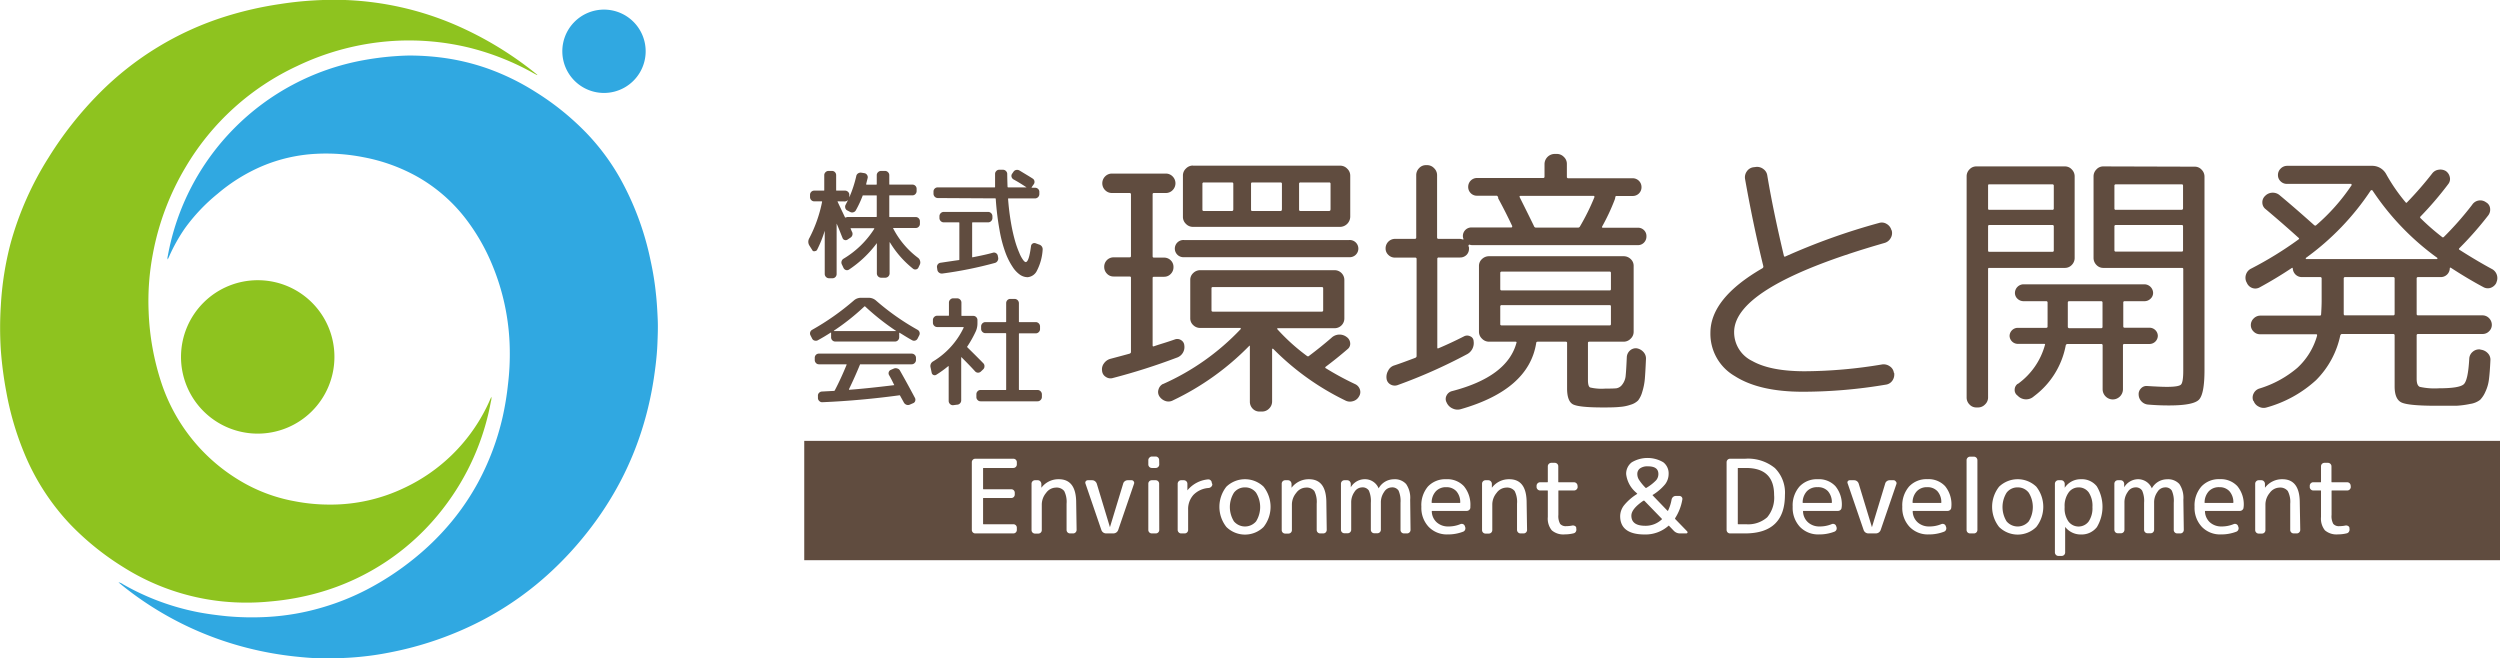
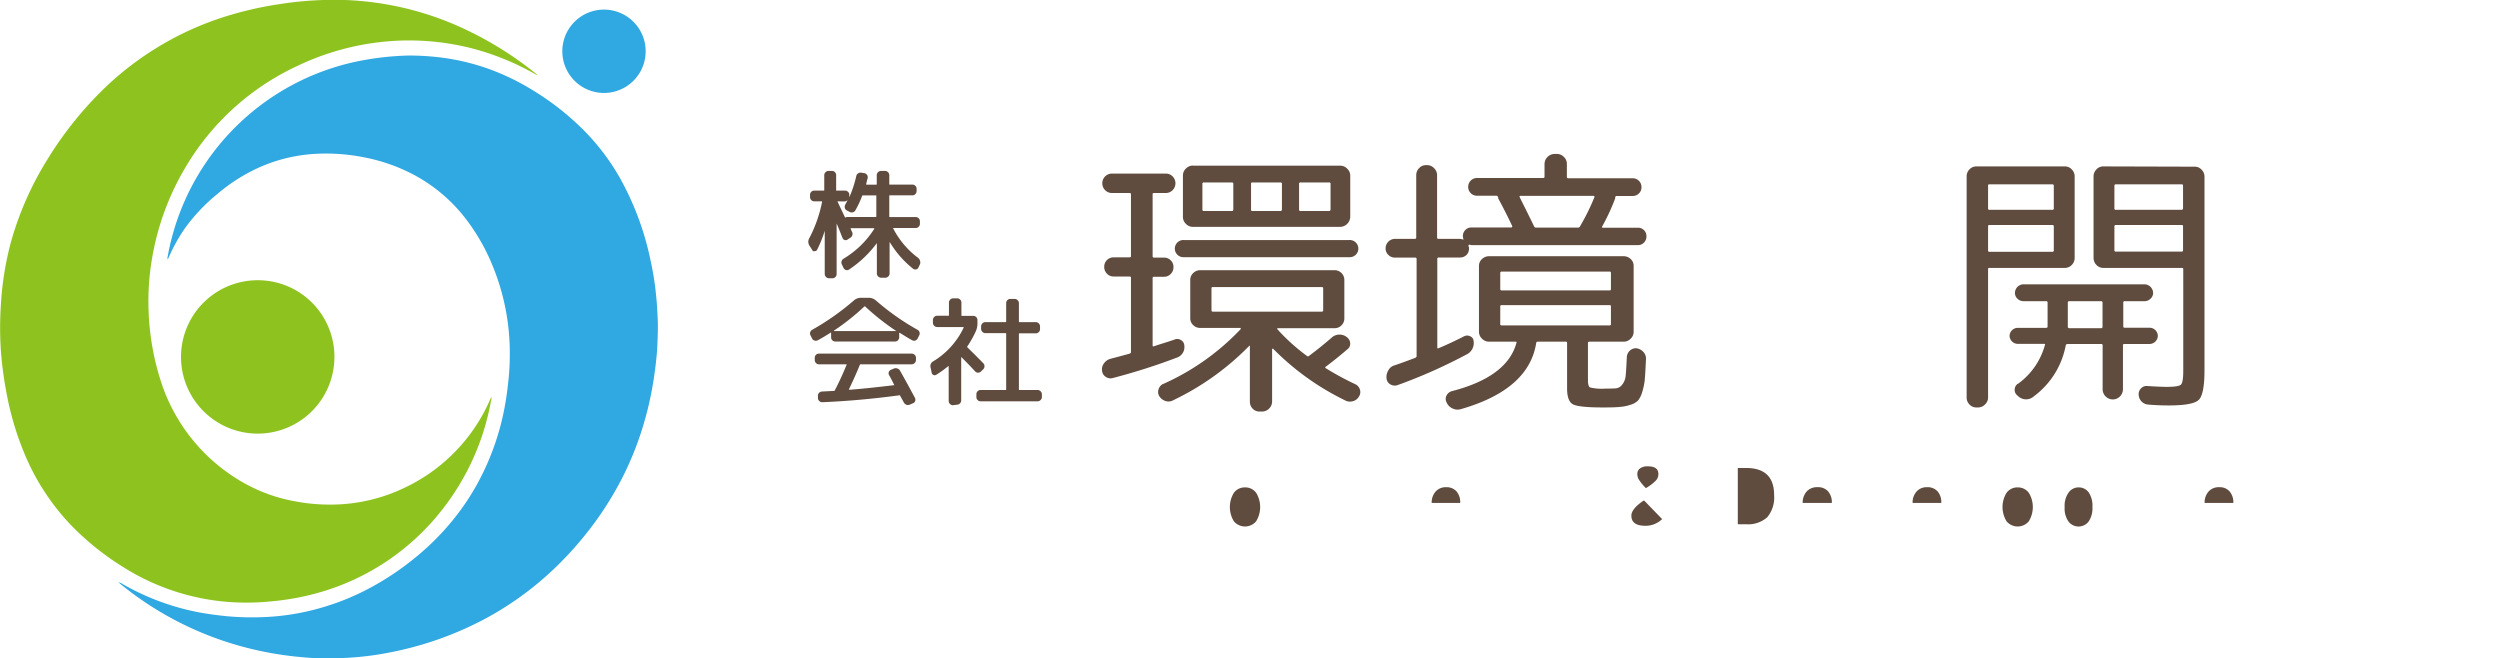
<svg xmlns="http://www.w3.org/2000/svg" viewBox="0 0 470.97 124.04">
  <defs>
    <style>.cls-1{fill:#604c3f;}.cls-2{fill:#8ec31f;}.cls-3{fill:#30a8e1;}</style>
  </defs>
  <g id="レイヤー_2" data-name="レイヤー 2">
    <g id="レイヤー_1-2" data-name="レイヤー 1">
      <path class="cls-1" d="M209.49,36.36a1.77,1.77,0,0,1-1.3-.54,1.83,1.83,0,0,1,0-2.58,1.77,1.77,0,0,1,1.3-.54h10.12a1.77,1.77,0,0,1,1.3.54,1.83,1.83,0,0,1,0,2.58,1.77,1.77,0,0,1-1.3.54h-2.2a.23.23,0,0,0-.27.27V48.27c0,.18.08.26.27.26h1.88a1.76,1.76,0,0,1,1.27.52,1.71,1.71,0,0,1,.51,1.26,1.78,1.78,0,0,1-.51,1.29,1.7,1.7,0,0,1-1.27.54h-1.88c-.19,0-.27.08-.27.22V65.07c0,.18.08.23.27.16s.75-.26,1.72-.56,1.7-.55,2.21-.73a1.28,1.28,0,0,1,1.15.13,1.24,1.24,0,0,1,.62,1,2.1,2.1,0,0,1-1.45,2.32,116.64,116.64,0,0,1-12,3.82,1.54,1.54,0,0,1-1.34-.21,1.45,1.45,0,0,1-.7-1.14,1.83,1.83,0,0,1,.35-1.4,2.17,2.17,0,0,1,1.21-.86l1.8-.48,1.81-.49c.18-.07.27-.18.27-.32v-14c0-.14-.09-.22-.27-.22h-3a1.66,1.66,0,0,1-1.26-.54,1.78,1.78,0,0,1-.51-1.29,1.76,1.76,0,0,1,1.77-1.78h3c.18,0,.27-.08.27-.26V36.63a.24.24,0,0,0-.27-.27Zm9.58,36A45.55,45.55,0,0,0,233.73,62a.12.12,0,0,0,0-.13c0-.06,0-.09-.08-.09h-7.54a1.85,1.85,0,0,1-1.32-.53,1.71,1.71,0,0,1-.56-1.3V52.74a1.71,1.71,0,0,1,.56-1.3,1.86,1.86,0,0,1,1.32-.54h25.32a1.84,1.84,0,0,1,1.83,1.84V60a1.83,1.83,0,0,1-1.83,1.83H240.73a.15.15,0,0,0-.11.06.07.07,0,0,0,0,.11,37.07,37.07,0,0,0,5.6,5.06.3.3,0,0,0,.43-.05q2.16-1.62,4.15-3.34a2.2,2.2,0,0,1,2.91-.17,1.53,1.53,0,0,1,.65,1.14,1.27,1.27,0,0,1-.49,1.13q-2,1.73-4.15,3.34a.19.19,0,0,0-.05.13c0,.06,0,.1.11.14a54.7,54.7,0,0,0,5.54,3,1.65,1.65,0,0,1,.87,1,1.5,1.5,0,0,1-.16,1.29,1.83,1.83,0,0,1-1.16.91,1.9,1.9,0,0,1-1.48-.16,49.26,49.26,0,0,1-13.52-9.69.18.18,0,0,0-.22,0v9.91a1.84,1.84,0,0,1-.56,1.32,1.81,1.81,0,0,1-1.32.57h-.49A1.72,1.72,0,0,1,236,77a1.86,1.86,0,0,1-.54-1.32V65.23a.1.1,0,0,0,0-.08.08.08,0,0,0-.11,0A50.35,50.35,0,0,1,221,75.41a1.76,1.76,0,0,1-1.43.14,2.22,2.22,0,0,1-1.16-.89,1.5,1.5,0,0,1-.16-1.29A1.67,1.67,0,0,1,219.07,72.34Zm4-23.91a1.62,1.62,0,1,1,0-3.23h31.08a1.62,1.62,0,1,1,0,3.23Zm1.67-17.24h27.74a1.81,1.81,0,0,1,1.32.57,1.78,1.78,0,0,1,.57,1.32v7.75a1.95,1.95,0,0,1-1.89,1.89H224.73a1.81,1.81,0,0,1-1.32-.57,1.79,1.79,0,0,1-.56-1.32V33.08a1.77,1.77,0,0,1,.56-1.32A1.81,1.81,0,0,1,224.73,31.19Zm7.6,8.3V34.64a.24.24,0,0,0-.27-.27h-5.28a.24.24,0,0,0-.27.27v4.85c0,.18.09.26.27.26h5.28A.24.24,0,0,0,232.33,39.49ZM228.5,58.71H249c.18,0,.27-.08.27-.26V54.3c0-.15-.09-.22-.27-.22H228.5c-.18,0-.27.07-.27.22v4.15C228.23,58.63,228.32,58.71,228.5,58.71Zm13-19.22V34.64a.24.24,0,0,0-.27-.27h-5.33c-.14,0-.22.09-.22.27v4.85c0,.18.08.26.22.26h5.33C241.39,39.75,241.48,39.67,241.48,39.49Zm9.16,0V34.64a.24.24,0,0,0-.27-.27H245a.24.24,0,0,0-.27.27v4.85c0,.18.09.26.27.26h5.33C250.55,39.75,250.64,39.67,250.64,39.49Z" />
      <path class="cls-1" d="M262.81,48.53a1.71,1.71,0,0,1-1.26-.51,1.62,1.62,0,0,1-.52-1.21A1.78,1.78,0,0,1,262.81,45h3.72a.24.24,0,0,0,.27-.27V33a1.86,1.86,0,0,1,.54-1.32,1.72,1.72,0,0,1,1.29-.57h.21a1.78,1.78,0,0,1,1.32.57,1.81,1.81,0,0,1,.57,1.32V44.76A.24.24,0,0,0,271,45h4a1.9,1.9,0,0,1,.54.11s.08,0,.13,0,.06-.09,0-.16a1.6,1.6,0,0,1,1.56-2.1h7.49a.18.18,0,0,0,.16-.11c0-.07,0-.12,0-.16q-1.29-2.74-2.59-5.12a.29.29,0,0,1-.05-.19.26.26,0,0,0-.05-.18.3.3,0,0,0-.33-.22h-3.61a1.61,1.61,0,0,1-1.18-.48,1.64,1.64,0,0,1-.48-1.19,1.66,1.66,0,0,1,1.66-1.67h12.5c.14,0,.22-.09.22-.27V30.87A1.93,1.93,0,0,1,292.92,29h.38a1.81,1.81,0,0,1,1.32.57,1.77,1.77,0,0,1,.56,1.32v2.42a.24.24,0,0,0,.27.27h12.12a1.66,1.66,0,0,1,1.67,1.67,1.64,1.64,0,0,1-1.67,1.67h-3a.24.24,0,0,0-.27.27,2,2,0,0,1-.11.43,39.27,39.27,0,0,1-2.37,5.06c-.07.15,0,.22.16.22h6.57a1.56,1.56,0,0,1,1.16.46,1.54,1.54,0,0,1,.46,1.15,1.64,1.64,0,0,1-.46,1.19,1.54,1.54,0,0,1-1.16.48H277.3a1.63,1.63,0,0,1-.48-.1.44.44,0,0,0-.16.1.48.48,0,0,0,0,.19c0,.09.06.17.08.25a.76.76,0,0,1,0,.21A1.62,1.62,0,0,1,276.3,48a1.71,1.71,0,0,1-1.26.51h-4a.24.24,0,0,0-.27.27V65.45c0,.18.07.23.22.16,1.61-.68,3.23-1.44,4.84-2.26a1.25,1.25,0,0,1,1.13,0,1,1,0,0,1,.65.91,2.38,2.38,0,0,1-1.35,2.53,98.83,98.83,0,0,1-13,5.77,1.6,1.6,0,0,1-1.32-.14,1.42,1.42,0,0,1-.73-1.1,2.32,2.32,0,0,1,.3-1.48,1.88,1.88,0,0,1,1.16-1c.86-.28,2.15-.75,3.87-1.4.22-.07.33-.19.33-.37V48.8a.24.24,0,0,0-.27-.27ZM302,76.76q-4.57,0-5.68-.59c-.73-.4-1.1-1.4-1.1-3V64.59c0-.15-.09-.22-.27-.22h-5.23c-.21,0-.32.09-.32.27Q288,73.41,275.2,77.08a2.14,2.14,0,0,1-1.51-.11,2.18,2.18,0,0,1-1.13-1.07l-.05-.11a1.36,1.36,0,0,1,0-1.27,1.55,1.55,0,0,1,1-.83q10.44-2.7,12.17-9.1c.07-.15,0-.22-.22-.22h-4.95a1.81,1.81,0,0,1-1.32-.57,1.77,1.77,0,0,1-.57-1.31V50.1a1.72,1.72,0,0,1,.57-1.3,1.89,1.89,0,0,1,1.32-.53h25.37a1.89,1.89,0,0,1,1.32.53,1.71,1.71,0,0,1,.56,1.3V62.49a1.76,1.76,0,0,1-.56,1.31,1.81,1.81,0,0,1-1.32.57h-6.46c-.18,0-.27.07-.27.22v7c0,.79.13,1.26.4,1.4a9.31,9.31,0,0,0,2.83.22q1.56,0,2.13-.06a1.7,1.7,0,0,0,1.1-.7,3.15,3.15,0,0,0,.65-1.72q.11-1.08.21-3.45a1.8,1.8,0,0,1,.59-1.24,1.65,1.65,0,0,1,1.24-.43,2.18,2.18,0,0,1,1.3.7,1.78,1.78,0,0,1,.48,1.35q-.1,2.37-.21,3.69a11.47,11.47,0,0,1-.49,2.48,4.69,4.69,0,0,1-.78,1.61,3.3,3.3,0,0,1-1.43.81,7.84,7.84,0,0,1-2.07.41C304.37,76.74,303.35,76.76,302,76.76ZM282.63,51.44v3a.24.24,0,0,0,.27.27h20.36c.15,0,.22-.09.22-.27v-3c0-.18-.07-.27-.22-.27H282.9A.24.24,0,0,0,282.63,51.44Zm.27,9.86h20.36c.15,0,.22-.09.22-.27V57.75c0-.18-.07-.27-.22-.27H282.9a.24.24,0,0,0-.27.27V61A.24.24,0,0,0,282.9,61.3Zm17.35-24.4H286.46c-.18,0-.24.09-.16.27q2,4,2.69,5.44a.38.38,0,0,0,.38.27h7.86a.42.42,0,0,0,.38-.16,42.09,42.09,0,0,0,2.75-5.55.17.17,0,0,0,0-.16A.13.13,0,0,0,300.25,36.9Z" />
-       <path class="cls-1" d="M339.62,73.8q-8.19,0-12.79-2.94a9.2,9.2,0,0,1-4.61-8.16q0-6.51,9.81-12.17a.37.37,0,0,0,.16-.38q-1.94-7.92-3.45-16.48a1.92,1.92,0,0,1,.35-1.4,1.79,1.79,0,0,1,1.21-.76l.43-.05a1.91,1.91,0,0,1,1.46.38,1.8,1.8,0,0,1,.75,1.24q1.08,6.51,3.13,15.13c.07.15.16.18.27.11A121,121,0,0,1,354,42a1.72,1.72,0,0,1,1.43.19,1.91,1.91,0,0,1,.89,1.15l.05.06a1.81,1.81,0,0,1-.19,1.45,1.9,1.9,0,0,1-1.16.92q-28.34,8.13-28.33,16.8A6,6,0,0,0,330.09,68c2.3,1.3,5.6,1.94,9.91,1.94a90,90,0,0,0,14.6-1.29A2,2,0,0,1,356,69a1.71,1.71,0,0,1,.78,1.21l.06.06a2,2,0,0,1-.35,1.45,1.78,1.78,0,0,1-1.27.75A94,94,0,0,1,339.62,73.8Z" />
      <path class="cls-1" d="M372.32,76.76a1.72,1.72,0,0,1-1.3-.57,1.82,1.82,0,0,1-.53-1.32V33.24a1.82,1.82,0,0,1,.53-1.32,1.72,1.72,0,0,1,1.3-.57H389a1.72,1.72,0,0,1,1.3.57,1.83,1.83,0,0,1,.54,1.32V48.59a1.86,1.86,0,0,1-.54,1.32,1.75,1.75,0,0,1-1.3.56H374.74a.19.19,0,0,0-.21.22V74.87a1.78,1.78,0,0,1-.57,1.32,1.81,1.81,0,0,1-1.32.57ZM374.53,35v4.26q0,.27.21.27h11.9a.24.24,0,0,0,.27-.27V35a.24.24,0,0,0-.27-.27h-11.9Q374.53,34.69,374.53,35Zm0,7.7v4.47q0,.27.21.27h11.9a.24.24,0,0,0,.27-.27V42.66a.24.24,0,0,0-.27-.27h-11.9Q374.53,42.39,374.53,42.66Zm5.6,29.63A13.36,13.36,0,0,0,385.24,65c.08-.15,0-.22-.16-.22h-5a1.56,1.56,0,0,1-1.5-1.51,1.56,1.56,0,0,1,1.5-1.51h5.39c.18,0,.27-.08.27-.26a4.21,4.21,0,0,1,0-.44c0-.17,0-.32,0-.43V57a.24.24,0,0,0-.27-.26H381.2a1.63,1.63,0,0,1-1.13-.46,1.49,1.49,0,0,1-.48-1.11,1.64,1.64,0,0,1,1.61-1.61H404a1.66,1.66,0,0,1,1.62,1.61,1.47,1.47,0,0,1-.49,1.11,1.61,1.61,0,0,1-1.13.46h-3.82A.24.24,0,0,0,400,57v4.48c0,.18.09.26.27.26H405a1.57,1.57,0,0,1,1.51,1.51A1.57,1.57,0,0,1,405,64.8h-4.79a.24.24,0,0,0-.27.27v8.3a1.93,1.93,0,0,1-1.89,1.88H398a1.93,1.93,0,0,1-1.89-1.88v-8.3a.24.24,0,0,0-.27-.27h-6.35a.35.35,0,0,0-.33.27,15.5,15.5,0,0,1-6,9.59,2.17,2.17,0,0,1-3-.06l-.11-.1a1.28,1.28,0,0,1-.51-1.11A1.37,1.37,0,0,1,380.13,72.29Zm9.42-12c0,.14,0,.36,0,.64s0,.49,0,.6.09.26.27.26h6c.18,0,.27-.08.27-.26V57a.24.24,0,0,0-.27-.26h-6a.24.24,0,0,0-.27.26Zm23.92-28.93a1.72,1.72,0,0,1,1.29.57,1.83,1.83,0,0,1,.54,1.32V69.7q0,4.53-1.05,5.6t-5.52,1.08c-.76,0-2.1,0-4-.16a1.92,1.92,0,0,1-1.27-.57,1.88,1.88,0,0,1-.56-1.26,1.51,1.51,0,0,1,.43-1.21,1.4,1.4,0,0,1,1.18-.46c1.73.11,2.95.16,3.67.16,1.5,0,2.4-.14,2.69-.43s.43-1.17.43-2.64V50.69a.2.2,0,0,0-.22-.22H396.23a1.74,1.74,0,0,1-1.29-.56,1.86,1.86,0,0,1-.54-1.32V33.24a1.83,1.83,0,0,1,.54-1.32,1.72,1.72,0,0,1,1.29-.57Zm-2.21,7.87V35c0-.18-.07-.27-.22-.27H398.6a.24.24,0,0,0-.27.27v4.26a.24.24,0,0,0,.27.27H411C411.19,39.49,411.26,39.4,411.26,39.22Zm0,7.91V42.66c0-.18-.07-.27-.22-.27H398.6a.24.24,0,0,0-.27.27v4.47a.24.24,0,0,0,.27.27H411C411.19,47.4,411.26,47.31,411.26,47.13Z" />
-       <path class="cls-1" d="M470.29,53.27a1.91,1.91,0,0,1-1.07.95,1.69,1.69,0,0,1-1.4-.14c-2-1.07-4.06-2.3-6.14-3.66-.11,0-.17,0-.17.16a1.69,1.69,0,0,1-1.72,1.62h-4.25a.24.24,0,0,0-.27.27v6.68c0,.18.09.26.27.26h12.12a1.7,1.7,0,0,1,1.26.54,1.77,1.77,0,0,1,.51,1.24,1.65,1.65,0,0,1-.51,1.21,1.68,1.68,0,0,1-1.26.52H455.54a.24.24,0,0,0-.27.27v8.18c0,.83.19,1.33.59,1.51a13,13,0,0,0,3.61.27c2.55,0,4.1-.25,4.66-.75s.9-2.12,1.05-4.85a1.79,1.79,0,0,1,.64-1.27,1.84,1.84,0,0,1,1.35-.46l.22.06a2.14,2.14,0,0,1,1.29.67,1.73,1.73,0,0,1,.48,1.38c-.07,1.5-.16,2.68-.27,3.52a7.52,7.52,0,0,1-.67,2.35,5.09,5.09,0,0,1-1,1.53,4,4,0,0,1-1.85.76,17,17,0,0,1-2.62.35c-.82,0-2.1,0-3.82,0-3.48,0-5.66-.21-6.52-.62s-1.29-1.43-1.29-3V63.19a.24.24,0,0,0-.27-.27h-9.64c-.15,0-.25.09-.33.27a16.78,16.78,0,0,1-4.57,8.43A22.81,22.81,0,0,1,427,76.76a1.92,1.92,0,0,1-1.45-.14,1.88,1.88,0,0,1-1-1.1l-.06,0a1.66,1.66,0,0,1,.06-1.38,1.78,1.78,0,0,1,1.08-.94,20,20,0,0,0,7.16-3.9,13,13,0,0,0,3.72-6.06s0-.09,0-.17a.18.18,0,0,0-.17-.1H425.8a1.68,1.68,0,0,1-1.26-.52,1.65,1.65,0,0,1-.51-1.21,1.71,1.71,0,0,1,.53-1.24,1.76,1.76,0,0,1,1.24-.54H437c.18,0,.27-.08.27-.26.07-1.08.1-1.92.1-2.54V52.47a.24.24,0,0,0-.27-.27h-3.44a1.7,1.7,0,0,1-1.19-.46,1.76,1.76,0,0,1-.54-1.16.15.15,0,0,0-.05-.11.08.08,0,0,0-.11,0q-3,2-6.08,3.67a1.67,1.67,0,0,1-1.43.1,1.77,1.77,0,0,1-1-1l-.06-.1a1.92,1.92,0,0,1-.08-1.43,1.87,1.87,0,0,1,.95-1.1,68,68,0,0,0,8.94-5.5c.14-.11.16-.21,0-.32-2.15-1.94-4.22-3.74-6.19-5.39a1.55,1.55,0,0,1-.62-1.21,1.63,1.63,0,0,1,.51-1.27,2,2,0,0,1,1.4-.62,2,2,0,0,1,1.4.52q2.85,2.37,6.46,5.6c.15.11.27.11.38,0A37.35,37.35,0,0,0,443,34.91a.15.15,0,0,0,0-.16c0-.08-.07-.11-.11-.11H430.87a1.64,1.64,0,0,1-1.24-.49,1.59,1.59,0,0,1-.49-1.18,1.65,1.65,0,0,1,.51-1.21,1.7,1.7,0,0,1,1.22-.52h15.94a3,3,0,0,1,2.75,1.62,33.38,33.38,0,0,0,3.61,5.23c.1.14.21.16.32,0a66.62,66.62,0,0,0,4.69-5.39,1.79,1.79,0,0,1,1.18-.72,2,2,0,0,1,1.4.24,1.82,1.82,0,0,1,.75,1.13,1.52,1.52,0,0,1-.26,1.29A63.77,63.77,0,0,1,456,40.78a.2.2,0,0,0,0,.32,43,43,0,0,0,4,3.5.26.26,0,0,0,.43,0,60.29,60.29,0,0,0,5.28-6,1.82,1.82,0,0,1,2.64-.48,1.45,1.45,0,0,1,.75,1.1,1.78,1.78,0,0,1-.32,1.32,64.22,64.22,0,0,1-5.44,6.19c-.15.15-.13.25,0,.33q3.12,2,6.09,3.61a1.89,1.89,0,0,1,.94,1.1,1.92,1.92,0,0,1-.08,1.43ZM434.42,48.8h24.67s.06,0,.08-.08a.11.11,0,0,0,0-.13,49.15,49.15,0,0,1-12.22-12.71.21.21,0,0,0-.16-.06.22.22,0,0,0-.17.06,49.15,49.15,0,0,1-12.22,12.71.11.11,0,0,0,0,.13C434.36,48.78,434.39,48.8,434.42,48.8Zm16.7,10.35V52.47a.24.24,0,0,0-.27-.27H441.8a.24.24,0,0,0-.27.27v4.41c0,1,0,1.75,0,2.21,0,.22.07.32.21.32h9.16C451,59.41,451.12,59.33,451.12,59.15Z" />
-       <path class="cls-1" d="M153,47.08l-.53-.84a1.32,1.32,0,0,1,0-1.38,25.52,25.52,0,0,0,2.4-6.82c0-.07,0-.11-.09-.11h-1.4a.74.74,0,0,1-.55-.24.8.8,0,0,1-.23-.56v-.44a.79.79,0,0,1,.78-.78h1.81c.06,0,.09,0,.09-.11V33a.76.76,0,0,1,.24-.56.77.77,0,0,1,.56-.24h.67a.75.75,0,0,1,.55.24.78.78,0,0,1,.22.56V35.8c0,.08,0,.11.12.11h1.55a.81.81,0,0,1,.57.23.74.74,0,0,1,.24.55v.48l0,0a22.11,22.11,0,0,0,1.31-4,.76.76,0,0,1,.35-.51.88.88,0,0,1,.61-.13l.55.09a.71.71,0,0,1,.51.32.74.74,0,0,1,.13.59s-.11.42-.28,1.12c0,.1,0,.14.09.14h1.79a.1.1,0,0,0,.11-.11V33a.76.76,0,0,1,.24-.56.78.78,0,0,1,.57-.24h.75a.77.77,0,0,1,.56.24.76.76,0,0,1,.24.56v1.67c0,.07,0,.11.12.11h4.25a.75.75,0,0,1,.55.23.76.76,0,0,1,.23.55V36a.8.8,0,0,1-.23.56.72.72,0,0,1-.55.24h-4.25c-.08,0-.12,0-.12.11v3.87c0,.07,0,.11.12.11h4.87a.79.79,0,0,1,.78.78v.5a.75.75,0,0,1-.23.55.73.73,0,0,1-.55.23h-4.19s0,0-.07,0a.08.08,0,0,0,0,.07,16.12,16.12,0,0,0,4.7,5.56,1,1,0,0,1,.36.54,1,1,0,0,1,0,.65l-.3.64a.61.61,0,0,1-.44.34.65.65,0,0,1-.55-.11,18.48,18.48,0,0,1-4.39-5,.06.06,0,0,0-.05,0s0,0,0,0v5.88a.82.82,0,0,1-.8.8H166a.82.82,0,0,1-.81-.8V45.8s0,0,0,0a0,0,0,0,0,0,0,20.93,20.93,0,0,1-5.27,5,.68.68,0,0,1-.56.07.76.76,0,0,1-.45-.39l-.29-.62a.83.83,0,0,1,.34-1.15,17.41,17.41,0,0,0,5.74-5.6c0-.08,0-.12-.06-.12h-4.31c-.07,0-.1,0-.07.12a1.87,1.87,0,0,1,.12.27,1,1,0,0,0,.11.25.84.84,0,0,1-.32,1.17l-.48.32a.61.61,0,0,1-.55.1.59.59,0,0,1-.41-.37c-.41-1-.78-2-1.12-2.73a0,0,0,0,0,0,0s0,0,0,0v9.5a.79.79,0,0,1-.22.56.75.75,0,0,1-.55.24h-.67a.82.82,0,0,1-.8-.8V43.47h0a21.7,21.7,0,0,1-1.44,3.59.44.44,0,0,1-.38.24A.4.4,0,0,1,153,47.08Zm4.87-9.15c-.07,0-.1,0-.07.09l.68,1.44.72,1.51a.15.15,0,0,0,.08,0s.07,0,.08,0a.8.8,0,0,1,.39-.09h5.31a.1.1,0,0,0,.11-.11V36.92c0-.08,0-.11-.11-.11h-2.43c-.07,0-.12,0-.13.09a19.77,19.77,0,0,1-1.26,2.7.77.77,0,0,1-.48.39.79.79,0,0,1-.62-.07l-.53-.28a.67.67,0,0,1-.37-.48.77.77,0,0,1,.08-.61l.41-.81s0-.05-.05,0a.81.81,0,0,1-.53.21Z" />
-       <path class="cls-1" d="M176.66,37.31a.82.82,0,0,1-.8-.8v-.44a.75.75,0,0,1,.24-.55.79.79,0,0,1,.56-.22h10.69c.08,0,.11,0,.11-.12,0-1,0-1.81,0-2.4a.75.75,0,0,1,.23-.56.72.72,0,0,1,.55-.24h.71a.77.77,0,0,1,.56.24.76.76,0,0,1,.24.56s0,.84.06,2.4a.11.11,0,0,0,.12.12h3.46a.05.05,0,0,0,0,0,0,0,0,0,0,0,0c-.82-.55-1.65-1.06-2.47-1.51a.8.8,0,0,1-.36-.48.69.69,0,0,1,.11-.58l.25-.36a.77.77,0,0,1,.51-.35.91.91,0,0,1,.63.1c1,.61,1.87,1.12,2.5,1.53a.7.7,0,0,1,.32.5.75.75,0,0,1-.14.57l-.39.55c0,.07,0,.1.05.1H195a.79.79,0,0,1,.56.22.75.75,0,0,1,.24.55v.44a.82.82,0,0,1-.8.8h-5a.08.08,0,0,0-.09.09c.12,1.62.31,3.12.55,4.51a33.08,33.08,0,0,0,.76,3.4,17.86,17.86,0,0,0,.8,2.25,6.14,6.14,0,0,0,.72,1.34c.2.27.37.4.49.4.41,0,.74-1,1-3a.64.64,0,0,1,.29-.48.63.63,0,0,1,.55-.07l.69.25a.92.92,0,0,1,.66,1,9.85,9.85,0,0,1-1.06,3.89,2.14,2.14,0,0,1-1.78,1.26,2.59,2.59,0,0,1-1.38-.43,5.18,5.18,0,0,1-1.44-1.52,12.75,12.75,0,0,1-1.36-2.72,24.1,24.1,0,0,1-1.1-4.22,52.09,52.09,0,0,1-.71-5.82c0-.09,0-.14-.12-.14ZM180.6,49c.09,0,.13,0,.13-.14V42a.1.1,0,0,0-.11-.11h-2.84a.82.82,0,0,1-.8-.8v-.37a.82.82,0,0,1,.8-.8h8.38a.82.82,0,0,1,.8.8v.37a.82.82,0,0,1-.8.8h-2.91a.1.1,0,0,0-.11.11v6.39c0,.08,0,.1.14.07,1.6-.31,2.86-.59,3.77-.85a.67.67,0,0,1,.57.07.72.72,0,0,1,.35.48l.07.37a.83.83,0,0,1-.11.61.79.79,0,0,1-.49.39,74.42,74.42,0,0,1-9.91,2,.81.81,0,0,1-.61-.16.76.76,0,0,1-.33-.52l-.07-.46a.78.78,0,0,1,.15-.59.75.75,0,0,1,.52-.3C178.53,49.3,179.67,49.13,180.6,49Z" />
+       <path class="cls-1" d="M153,47.08l-.53-.84a1.32,1.32,0,0,1,0-1.38,25.52,25.52,0,0,0,2.4-6.82c0-.07,0-.11-.09-.11h-1.4a.74.74,0,0,1-.55-.24.8.8,0,0,1-.23-.56v-.44a.79.79,0,0,1,.78-.78h1.81c.06,0,.09,0,.09-.11V33a.76.76,0,0,1,.24-.56.77.77,0,0,1,.56-.24h.67a.75.75,0,0,1,.55.24.78.78,0,0,1,.22.56V35.8c0,.08,0,.11.12.11h1.55a.81.81,0,0,1,.57.23.74.74,0,0,1,.24.55v.48l0,0a22.11,22.11,0,0,0,1.31-4,.76.76,0,0,1,.35-.51.88.88,0,0,1,.61-.13l.55.09a.71.71,0,0,1,.51.32.74.74,0,0,1,.13.59s-.11.42-.28,1.12c0,.1,0,.14.09.14h1.79a.1.1,0,0,0,.11-.11V33a.76.76,0,0,1,.24-.56.78.78,0,0,1,.57-.24h.75a.77.77,0,0,1,.56.24.76.76,0,0,1,.24.56v1.67c0,.07,0,.11.12.11h4.25a.75.75,0,0,1,.55.23.76.76,0,0,1,.23.55V36a.8.8,0,0,1-.23.56.72.72,0,0,1-.55.24h-4.25c-.08,0-.12,0-.12.11v3.87c0,.07,0,.11.12.11h4.87a.79.79,0,0,1,.78.78v.5a.75.75,0,0,1-.23.55.73.73,0,0,1-.55.23h-4.19s0,0-.07,0a.08.08,0,0,0,0,.07,16.12,16.12,0,0,0,4.7,5.56,1,1,0,0,1,.36.54,1,1,0,0,1,0,.65l-.3.64a.61.61,0,0,1-.44.34.65.65,0,0,1-.55-.11,18.48,18.48,0,0,1-4.39-5,.06.06,0,0,0-.05,0s0,0,0,0v5.88a.82.82,0,0,1-.8.8H166a.82.82,0,0,1-.81-.8V45.8s0,0,0,0a0,0,0,0,0,0,0,20.93,20.93,0,0,1-5.27,5,.68.68,0,0,1-.56.07.76.76,0,0,1-.45-.39l-.29-.62a.83.83,0,0,1,.34-1.15,17.41,17.41,0,0,0,5.74-5.6c0-.08,0-.12-.06-.12h-4.31c-.07,0-.1,0-.07.12a1.87,1.87,0,0,1,.12.27,1,1,0,0,0,.11.25.84.84,0,0,1-.32,1.17l-.48.32a.61.61,0,0,1-.55.1.59.59,0,0,1-.41-.37c-.41-1-.78-2-1.12-2.73a0,0,0,0,0,0,0s0,0,0,0v9.5a.79.79,0,0,1-.22.56.75.75,0,0,1-.55.24h-.67a.82.82,0,0,1-.8-.8V43.47h0a21.7,21.7,0,0,1-1.44,3.59.44.44,0,0,1-.38.24A.4.4,0,0,1,153,47.08Zm4.87-9.15c-.07,0-.1,0-.07.09l.68,1.44.72,1.51s.07,0,.08,0a.8.8,0,0,1,.39-.09h5.31a.1.1,0,0,0,.11-.11V36.92c0-.08,0-.11-.11-.11h-2.43c-.07,0-.12,0-.13.09a19.77,19.77,0,0,1-1.26,2.7.77.77,0,0,1-.48.39.79.79,0,0,1-.62-.07l-.53-.28a.67.67,0,0,1-.37-.48.77.77,0,0,1,.08-.61l.41-.81s0-.05-.05,0a.81.81,0,0,1-.53.21Z" />
      <path class="cls-1" d="M153,63.79l-.3-.59a.77.77,0,0,1-.07-.61.78.78,0,0,1,.39-.47,47.59,47.59,0,0,0,7.83-5.51,2,2,0,0,1,1.39-.51h1.38a2.08,2.08,0,0,1,1.42.53,45.79,45.79,0,0,0,7.8,5.49.78.78,0,0,1,.39.47.77.77,0,0,1-.07.61l-.3.59a.74.74,0,0,1-1,.32c-.88-.48-1.68-1-2.38-1.42h-.08a.09.09,0,0,0,0,.05v.8a.79.79,0,0,1-.23.56.74.74,0,0,1-.55.24H157.34a.75.75,0,0,1-.55-.24.78.78,0,0,1-.22-.56v-.8c0-.08,0-.1-.1-.07-.7.46-1.49.93-2.38,1.42a.79.79,0,0,1-.6.08A.69.69,0,0,1,153,63.79ZM162,68.71q-1,2.43-2.06,4.6s0,0,0,.07a.08.08,0,0,0,.07.05q3.32-.25,8.42-.87c.06,0,.07,0,0-.09L168,71.6c-.21-.4-.38-.7-.5-.92a.67.67,0,0,1-.07-.57.67.67,0,0,1,.39-.43l.6-.26a.88.88,0,0,1,.62,0,.76.76,0,0,1,.5.39q1.23,2.15,2.81,5.12a.73.73,0,0,1,.06.61.62.62,0,0,1-.4.42l-.64.28a.81.81,0,0,1-.63,0,.92.92,0,0,1-.47-.42c-.08-.16-.2-.37-.36-.66s-.27-.48-.33-.6-.07-.09-.16-.09q-7.37,1-14.48,1.3a.72.72,0,0,1-.58-.21.75.75,0,0,1-.27-.55l0-.43a.7.7,0,0,1,.2-.56.8.8,0,0,1,.55-.26l2.27-.12a.17.17,0,0,0,.16-.11c.81-1.54,1.54-3.15,2.22-4.81,0-.06,0-.09-.07-.09h-5.15a.72.72,0,0,1-.55-.24.8.8,0,0,1-.23-.56v-.44a.78.78,0,0,1,.23-.55.74.74,0,0,1,.55-.22h17.48a.78.78,0,0,1,.56.22.76.76,0,0,1,.25.55v.44a.78.78,0,0,1-.25.56.76.76,0,0,1-.56.24h-9.56A.16.16,0,0,0,162,68.71Zm-4.9-6.4s0,.06,0,.06h11.76s0,0,0,0,0,0,0,0A45.15,45.15,0,0,1,163,57.75a.11.11,0,0,0-.18,0A43.4,43.4,0,0,1,157.07,62.31Z" />
      <path class="cls-1" d="M179.52,76.34a.77.77,0,0,1-.56-.24.8.8,0,0,1-.24-.57V69s0-.05-.11,0a20.69,20.69,0,0,1-2.22,1.6.57.57,0,0,1-.87-.37l-.21-1a1,1,0,0,1,.5-1.16,14.84,14.84,0,0,0,5.73-6.34c0-.08,0-.12-.07-.12h-4.92a.76.76,0,0,1-.56-.24.77.77,0,0,1-.24-.56v-.53a.77.77,0,0,1,.24-.56.76.76,0,0,1,.56-.24h2.1c.08,0,.12,0,.12-.11V57a.77.77,0,0,1,.24-.56.76.76,0,0,1,.56-.24h.75a.76.76,0,0,1,.56.24.77.77,0,0,1,.24.56V59.4c0,.08,0,.11.12.11h2.13a.75.75,0,0,1,.55.24.79.79,0,0,1,.22.56v.53a3.73,3.73,0,0,1-.29,1.53,21.08,21.08,0,0,1-1.6,2.87.12.12,0,0,0,0,.2c1.41,1.39,2.42,2.4,3,3a.72.72,0,0,1,.21.57.75.75,0,0,1-.24.57l-.43.41a.78.78,0,0,1-.56.22.77.77,0,0,1-.54-.26c-.67-.74-1.53-1.62-2.56-2.66a0,0,0,0,0-.05,0s0,0,0,0v8.14a.8.8,0,0,1-.24.57.77.77,0,0,1-.56.24Zm15.95-2.87a.76.76,0,0,1,.56.24.81.81,0,0,1,.25.57v.52a.77.77,0,0,1-.25.56.76.76,0,0,1-.56.24H184.72a.72.72,0,0,1-.55-.24.75.75,0,0,1-.23-.56v-.52a.78.78,0,0,1,.23-.57.72.72,0,0,1,.55-.24h4.71c.08,0,.12,0,.12-.11V62.88a.11.11,0,0,0-.12-.12h-3.8a.77.77,0,0,1-.56-.24.76.76,0,0,1-.24-.56v-.48a.82.82,0,0,1,.8-.8h3.8q.12,0,.12-.09V57.11a.79.79,0,0,1,.22-.56.75.75,0,0,1,.55-.24h.83a.82.82,0,0,1,.8.8v3.48c0,.06,0,.09.11.09h3.07a.82.82,0,0,1,.8.8V62a.76.76,0,0,1-.24.56.77.77,0,0,1-.56.24h-3.07c-.07,0-.11,0-.11.12V73.36a.1.1,0,0,0,.11.11Z" />
      <path class="cls-1" d="M342.4,91.78a2.61,2.61,0,0,0-2,.76,3.13,3.13,0,0,0-.8,2.11c0,.07,0,.1.1.1H345c.07,0,.1,0,.1-.1a3.14,3.14,0,0,0-.74-2.12A2.51,2.51,0,0,0,342.4,91.78Z" />
      <path class="cls-1" d="M309.76,94.32c-.06,0-.11,0-.15,0q-2.28,1.55-2.28,2.82c0,1.27.87,1.91,2.61,1.91a4.42,4.42,0,0,0,3.12-1.2c.05,0,.06-.09,0-.13Z" />
      <path class="cls-1" d="M380.1,91.82a2.54,2.54,0,0,0-2.08,1,5.12,5.12,0,0,0,0,5.4,2.74,2.74,0,0,0,4.17,0,5.12,5.12,0,0,0,0-5.4A2.55,2.55,0,0,0,380.1,91.82Z" />
      <path class="cls-1" d="M363.06,91.78a2.58,2.58,0,0,0-1.95.76,3.08,3.08,0,0,0-.8,2.11c0,.07,0,.1.09.1h5.23c.06,0,.09,0,.09-.1a3.09,3.09,0,0,0-.74-2.12A2.51,2.51,0,0,0,363.06,91.78Z" />
      <path class="cls-1" d="M310,91.89c.06.06.11.06.18,0A8.53,8.53,0,0,0,312,90.47a1.8,1.8,0,0,0,.42-1.16c0-1-.66-1.46-2-1.46a2.37,2.37,0,0,0-1.46.39,1.29,1.29,0,0,0-.51,1.07,2.05,2.05,0,0,0,.27,1A9.24,9.24,0,0,0,310,91.89Z" />
      <path class="cls-1" d="M234.55,91.82a2.55,2.55,0,0,0-2.09,1,5.12,5.12,0,0,0,0,5.4,2.74,2.74,0,0,0,4.17,0,5.12,5.12,0,0,0,0-5.4A2.54,2.54,0,0,0,234.55,91.82Z" />
      <path class="cls-1" d="M272.46,91.78a2.58,2.58,0,0,0-1.95.76,3.08,3.08,0,0,0-.8,2.11c0,.07,0,.1.09.1H275c.06,0,.09,0,.09-.1a3.09,3.09,0,0,0-.74-2.12A2.51,2.51,0,0,0,272.46,91.78Z" />
      <path class="cls-1" d="M328.92,88.16h-1.44c-.07,0-.1,0-.1.09V98.66c0,.07,0,.1.1.1h1.44a5.42,5.42,0,0,0,4-1.31,5.76,5.76,0,0,0,1.3-4.19Q334.23,88.16,328.92,88.16Z" />
-       <path class="cls-1" d="M151.51,83.05v22.49H471V83.05Zm40.05,4.43a.65.65,0,0,1-.19.48.66.66,0,0,1-.49.2h-5.59a.08.08,0,0,0-.09.09v3.82c0,.06,0,.1.09.1h5.21a.65.65,0,0,1,.67.67v.31a.65.65,0,0,1-.67.67h-5.21c-.06,0-.09,0-.09.1v4.74c0,.07,0,.1.09.1h5.59a.66.66,0,0,1,.49.19.65.65,0,0,1,.19.48v.39a.65.65,0,0,1-.19.48.66.66,0,0,1-.49.19h-7.13a.65.65,0,0,1-.67-.67V87.1a.66.66,0,0,1,.19-.49.65.65,0,0,1,.48-.19h7.13a.65.65,0,0,1,.68.68Zm11.26,12.34a.66.66,0,0,1-.2.48.62.62,0,0,1-.48.19h-.54a.65.65,0,0,1-.67-.67V94.9a4.5,4.5,0,0,0-.45-2.4,1.84,1.84,0,0,0-1.61-.64,2.32,2.32,0,0,0-1.8,1,3.43,3.43,0,0,0-.81,2.26v4.73a.65.65,0,0,1-.67.67H195a.65.65,0,0,1-.67-.67V91.14a.65.65,0,0,1,.67-.67h.48a.63.63,0,0,1,.48.19.77.77,0,0,1,.22.48l0,.75s0,0,0,0,0,0,0,0a4,4,0,0,1,3.28-1.61c2.18,0,3.28,1.47,3.28,4.43Zm10.83-8.72-3,8.76a1,1,0,0,1-.36.46,1,1,0,0,1-.54.17h-1.35a1,1,0,0,1-.56-.17.94.94,0,0,1-.35-.46l-3-8.76a.44.44,0,0,1,.05-.43.48.48,0,0,1,.4-.2h.81a.87.87,0,0,1,.53.18,1,1,0,0,1,.34.47l2.48,8.2a0,0,0,0,0,0,0,0,0,0,0,0,0,0l2.49-8.2a.8.8,0,0,1,.32-.47.88.88,0,0,1,.54-.18h.74a.44.44,0,0,1,.37.2A.45.45,0,0,1,213.65,91.1Zm4.74,8.72a.65.65,0,0,1-.67.67H217a.65.65,0,0,1-.67-.67V91.14a.65.65,0,0,1,.67-.67h.7a.65.65,0,0,1,.67.67Zm0-12.34a.65.65,0,0,1-.19.48.66.66,0,0,1-.48.2H217a.66.66,0,0,1-.48-.2.65.65,0,0,1-.19-.48v-.77a.65.65,0,0,1,.19-.48A.66.66,0,0,1,217,86h.7a.66.66,0,0,1,.48.2.65.65,0,0,1,.19.48Zm10,3.74a.63.63,0,0,1-.21.48.78.78,0,0,1-.49.23,4.43,4.43,0,0,0-2.86,1.3,4,4,0,0,0-1,2.83v3.76a.69.69,0,0,1-.19.48.66.66,0,0,1-.49.19h-.61a.62.62,0,0,1-.48-.19.66.66,0,0,1-.2-.48V91.14a.66.66,0,0,1,.2-.48.62.62,0,0,1,.48-.19H223a.69.69,0,0,1,.49.19.66.66,0,0,1,.2.48l0,1.24a0,0,0,0,0,0,0l0,0a5.69,5.69,0,0,1,3.91-2.07.6.6,0,0,1,.47.18.6.6,0,0,1,.21.46Zm9.65,8.06a5,5,0,0,1-7,0,6.13,6.13,0,0,1,0-7.6,5.07,5.07,0,0,1,7,0,6.13,6.13,0,0,1,0,7.6Zm11.9.54a.69.69,0,0,1-.19.48.66.66,0,0,1-.49.19h-.54a.65.65,0,0,1-.67-.67V94.9a4.5,4.5,0,0,0-.45-2.4,1.84,1.84,0,0,0-1.61-.64,2.32,2.32,0,0,0-1.8,1,3.43,3.43,0,0,0-.81,2.26v4.73a.65.65,0,0,1-.67.67h-.58a.65.65,0,0,1-.67-.67V91.14a.65.65,0,0,1,.67-.67h.48a.66.66,0,0,1,.49.19.81.81,0,0,1,.21.48l0,.75s0,0,0,0,0,0,0,0a4.06,4.06,0,0,1,3.28-1.61c2.19,0,3.28,1.47,3.28,4.43Zm15.79,0a.66.66,0,0,1-.2.48.65.65,0,0,1-.48.19h-.54a.65.65,0,0,1-.67-.67V94.71a4.87,4.87,0,0,0-.37-2.29,1.4,1.4,0,0,0-1.31-.6,1.72,1.72,0,0,0-1.41.86,3.39,3.39,0,0,0-.61,2v5.11a.66.66,0,0,1-.2.48.65.65,0,0,1-.48.19h-.54a.65.65,0,0,1-.67-.67V94.71a4.87,4.87,0,0,0-.37-2.29,1.4,1.4,0,0,0-1.31-.6,1.72,1.72,0,0,0-1.41.86,3.39,3.39,0,0,0-.61,2v5.11a.66.66,0,0,1-.2.48.65.65,0,0,1-.48.19h-.58a.65.65,0,0,1-.67-.67V91.14a.65.65,0,0,1,.67-.67h.48a.66.66,0,0,1,.49.19.76.76,0,0,1,.21.48l0,.66s0,0,0,0,0,0,0,0a3.07,3.07,0,0,1,2.5-1.52A2.79,2.79,0,0,1,259.72,92s0,0,0,0,0,0,0,0a3.28,3.28,0,0,1,2.85-1.71,2.85,2.85,0,0,1,2.33.9,4.58,4.58,0,0,1,.76,2.95ZM277,95.58a.63.63,0,0,1-.21.48.71.71,0,0,1-.5.19H269.8c-.05,0-.07,0-.07.08a2.87,2.87,0,0,0,.94,2.08,3.17,3.17,0,0,0,2.18.77,5.81,5.81,0,0,0,2.27-.44.62.62,0,0,1,.5,0,.55.55,0,0,1,.33.35l.06.16a.75.75,0,0,1,0,.55.65.65,0,0,1-.39.37,8,8,0,0,1-2.93.51,4.75,4.75,0,0,1-3.54-1.42,5.21,5.21,0,0,1-1.38-3.79A5.44,5.44,0,0,1,269,91.66a4.48,4.48,0,0,1,3.44-1.38,4.27,4.27,0,0,1,3.34,1.31A5.47,5.47,0,0,1,277,95.38Zm10.68,4.24a.65.65,0,0,1-.67.67h-.54a.63.63,0,0,1-.48-.19.66.66,0,0,1-.2-.48V94.9a4.5,4.5,0,0,0-.45-2.4,1.83,1.83,0,0,0-1.61-.64,2.32,2.32,0,0,0-1.79,1,3.43,3.43,0,0,0-.81,2.26v4.73a.69.69,0,0,1-.19.48.66.66,0,0,1-.49.19h-.57a.66.66,0,0,1-.49-.19.65.65,0,0,1-.19-.48V91.14a.65.65,0,0,1,.19-.48.66.66,0,0,1,.49-.19h.48a.65.65,0,0,1,.48.19.71.71,0,0,1,.21.48l0,.75s0,0,0,0a0,0,0,0,0,0,0,4,4,0,0,1,3.28-1.61c2.18,0,3.27,1.47,3.27,4.43Zm9.53-8.1a.64.64,0,0,1-.2.48.66.66,0,0,1-.48.2h-2.85c-.07,0-.1,0-.1.09V97a3,3,0,0,0,.33,1.69,1.38,1.38,0,0,0,1.17.43,5.34,5.34,0,0,0,1.08-.11.73.73,0,0,1,.52.07.45.45,0,0,1,.27.37l0,.15a.76.76,0,0,1-.07.54.63.63,0,0,1-.43.33,6.77,6.77,0,0,1-1.67.2,3.31,3.31,0,0,1-2.44-.76,3.48,3.48,0,0,1-.75-2.52V92.49a.08.08,0,0,0-.09-.09h-1.35a.66.66,0,0,1-.48-.2.64.64,0,0,1-.2-.48v-.19a.68.68,0,0,1,.68-.68h1.35a.08.08,0,0,0,.09-.09V87.87a.66.66,0,0,1,.2-.49.69.69,0,0,1,.48-.19h.62a.69.69,0,0,1,.48.19.66.66,0,0,1,.19.49v2.89c0,.06,0,.09.1.09h2.85a.68.68,0,0,1,.68.68Zm20.71,8.6a.26.26,0,0,1-.26.17h-1.16a1.6,1.6,0,0,1-1.16-.48l-.9-.94c0-.06-.09-.06-.14,0a6.51,6.51,0,0,1-4.45,1.62c-3.08,0-4.63-1.16-4.63-3.47a3.4,3.4,0,0,1,.71-2,9.88,9.88,0,0,1,2.46-2.15c.05,0,.06-.09,0-.11l-.13-.14a5.35,5.35,0,0,1-1.91-3.49,2.7,2.7,0,0,1,1.06-2.24,5.82,5.82,0,0,1,5.94,0,2.64,2.64,0,0,1,1,2.2,3.22,3.22,0,0,1-.66,1.94,9.36,9.36,0,0,1-2.33,2c-.05,0-.05.06,0,.11l2.78,2.89s.07,0,.09,0a8.3,8.3,0,0,0,.68-2.13.85.85,0,0,1,.28-.48.75.75,0,0,1,.51-.19h.67a.57.57,0,0,1,.45.21.55.55,0,0,1,.11.48,9.43,9.43,0,0,1-1.35,3.49c-.05,0,0,.09,0,.16l2.22,2.29A.31.31,0,0,1,317.91,100.32Zm10.82.17h-2.79a.66.66,0,0,1-.49-.19.69.69,0,0,1-.19-.48V87.1a.7.7,0,0,1,.19-.49.66.66,0,0,1,.49-.19h2.79a8,8,0,0,1,5.62,1.75,6.55,6.55,0,0,1,1.9,5.09Q336.25,100.49,328.73,100.49Zm18.2-4.91a.63.63,0,0,1-.21.48.71.71,0,0,1-.5.19h-6.48a.07.07,0,0,0-.08.08,2.87,2.87,0,0,0,.95,2.08,3.15,3.15,0,0,0,2.17.77,5.86,5.86,0,0,0,2.28-.44.62.62,0,0,1,.5,0,.55.55,0,0,1,.33.35l.06.16a.75.75,0,0,1,0,.55.69.69,0,0,1-.4.37,7.93,7.93,0,0,1-2.93.51,4.75,4.75,0,0,1-3.54-1.42,5.25,5.25,0,0,1-1.37-3.79A5.4,5.4,0,0,1,339,91.66a4.46,4.46,0,0,1,3.44-1.38,4.24,4.24,0,0,1,3.33,1.31,5.42,5.42,0,0,1,1.2,3.79Zm10.35-4.48-3,8.76a1,1,0,0,1-.36.46,1,1,0,0,1-.54.17H352a1,1,0,0,1-.56-.17.94.94,0,0,1-.35-.46l-3-8.76a.44.44,0,0,1,0-.43.48.48,0,0,1,.4-.2h.81a.87.87,0,0,1,.53.18.92.92,0,0,1,.33.47l2.49,8.2a0,0,0,0,0,0,0,0,0,0,0,0,0,0l2.49-8.2a.8.8,0,0,1,.32-.47.88.88,0,0,1,.54-.18h.74a.44.44,0,0,1,.37.2A.45.45,0,0,1,357.28,91.1Zm10.31,4.48a.63.63,0,0,1-.21.48.71.71,0,0,1-.5.19H360.4s-.07,0-.07.08a2.87,2.87,0,0,0,.94,2.08,3.17,3.17,0,0,0,2.18.77,5.81,5.81,0,0,0,2.27-.44.62.62,0,0,1,.5,0,.55.55,0,0,1,.33.35l.06.16a.75.75,0,0,1,0,.55.65.65,0,0,1-.39.37,7.93,7.93,0,0,1-2.93.51,4.75,4.75,0,0,1-3.54-1.42,5.21,5.21,0,0,1-1.38-3.79,5.44,5.44,0,0,1,1.28-3.82,4.48,4.48,0,0,1,3.44-1.38,4.27,4.27,0,0,1,3.34,1.31,5.42,5.42,0,0,1,1.19,3.79Zm4.92,4.24a.69.69,0,0,1-.19.48.66.66,0,0,1-.49.19h-.69a.65.65,0,0,1-.67-.67V86.71a.65.65,0,0,1,.19-.48.66.66,0,0,1,.48-.2h.69a.66.66,0,0,1,.49.2.69.69,0,0,1,.19.48Zm11.09-.54a5,5,0,0,1-7,0,6.13,6.13,0,0,1,0-7.6,5.07,5.07,0,0,1,7,0,6.13,6.13,0,0,1,0,7.6Zm11.38.07a3.64,3.64,0,0,1-2.94,1.34,3.69,3.69,0,0,1-3-1.43s0,0,0,0a0,0,0,0,0,0,0v4.8a.65.65,0,0,1-.67.67h-.58a.63.63,0,0,1-.48-.19.66.66,0,0,1-.2-.48V91.14a.66.66,0,0,1,.2-.48.63.63,0,0,1,.48-.19h.48a.65.65,0,0,1,.48.19.71.71,0,0,1,.21.48l0,.75s0,0,0,0,0,0,0,0A3.57,3.57,0,0,1,392,90.28a3.6,3.6,0,0,1,3,1.32,7.46,7.46,0,0,1,0,7.75Zm16.41.47a.69.69,0,0,1-.19.48.66.66,0,0,1-.49.19h-.53a.66.66,0,0,1-.49-.19.65.65,0,0,1-.19-.48V94.71a4.75,4.75,0,0,0-.37-2.29,1.4,1.4,0,0,0-1.31-.6,1.72,1.72,0,0,0-1.4.86,3.33,3.33,0,0,0-.62,2v5.11a.69.69,0,0,1-.19.48.66.66,0,0,1-.49.19h-.54a.65.65,0,0,1-.67-.67V94.71a4.75,4.75,0,0,0-.37-2.29,1.4,1.4,0,0,0-1.31-.6,1.72,1.72,0,0,0-1.4.86,3.33,3.33,0,0,0-.62,2v5.11a.69.69,0,0,1-.19.48.66.66,0,0,1-.49.19H399a.66.66,0,0,1-.49-.19.69.69,0,0,1-.19-.48V91.14a.69.69,0,0,1,.19-.48.66.66,0,0,1,.49-.19h.48a.65.65,0,0,1,.48.19.71.71,0,0,1,.21.48l0,.66a0,0,0,0,0,0,0s0,0,0,0a3.09,3.09,0,0,1,2.5-1.52A2.81,2.81,0,0,1,405.38,92s0,0,0,0,0,0,0,0a3.29,3.29,0,0,1,2.86-1.71,2.87,2.87,0,0,1,2.33.9,4.64,4.64,0,0,1,.75,2.95Zm11.26-4.24a.61.61,0,0,1-.22.48.69.69,0,0,1-.5.19h-6.47a.07.07,0,0,0-.08.08,2.9,2.9,0,0,0,.94,2.08,3.19,3.19,0,0,0,2.18.77,5.9,5.9,0,0,0,2.28-.44.62.62,0,0,1,.5,0,.6.6,0,0,1,.33.35l.05.16a.66.66,0,0,1,0,.55.65.65,0,0,1-.39.37,7.93,7.93,0,0,1-2.93.51,4.75,4.75,0,0,1-3.54-1.42,5.21,5.21,0,0,1-1.38-3.79,5.4,5.4,0,0,1,1.29-3.82,4.46,4.46,0,0,1,3.44-1.38,4.27,4.27,0,0,1,3.33,1.31,5.42,5.42,0,0,1,1.2,3.79Zm10.68,4.24a.66.66,0,0,1-.2.48.65.65,0,0,1-.48.19h-.54a.65.65,0,0,1-.67-.67V94.9a4.39,4.39,0,0,0-.46-2.4,1.82,1.82,0,0,0-1.61-.64,2.32,2.32,0,0,0-1.79,1,3.43,3.43,0,0,0-.81,2.26v4.73a.65.65,0,0,1-.67.67h-.58a.65.65,0,0,1-.48-.19.66.66,0,0,1-.2-.48V91.14a.66.66,0,0,1,.2-.48.65.65,0,0,1,.48-.19H426a.65.65,0,0,1,.48.19.71.71,0,0,1,.21.48l0,.75s0,0,0,0,0,0,0,0a4,4,0,0,1,3.28-1.61c2.18,0,3.28,1.47,3.28,4.43Zm9.52-8.1a.67.67,0,0,1-.19.48.66.66,0,0,1-.49.2h-2.85a.08.08,0,0,0-.09.09V97a3,3,0,0,0,.32,1.69,1.39,1.39,0,0,0,1.18.43,5.49,5.49,0,0,0,1.08-.11.7.7,0,0,1,.51.07.48.48,0,0,1,.28.37l0,.15a.76.76,0,0,1-.08.54.64.64,0,0,1-.42.33,6.91,6.91,0,0,1-1.68.2,3.35,3.35,0,0,1-2.44-.76,3.53,3.53,0,0,1-.74-2.52V92.49c0-.06,0-.09-.1-.09h-1.35a.66.66,0,0,1-.48-.2.63.63,0,0,1-.19-.48v-.19a.65.65,0,0,1,.19-.48.66.66,0,0,1,.48-.2h1.35c.07,0,.1,0,.1-.09V87.87a.66.66,0,0,1,.19-.49.69.69,0,0,1,.48-.19h.62a.69.69,0,0,1,.48.19.66.66,0,0,1,.2.49v2.89a.08.08,0,0,0,.09.09h2.85a.66.66,0,0,1,.49.2.69.69,0,0,1,.19.48Z" />
      <path class="cls-1" d="M418.12,91.78a2.6,2.6,0,0,0-2,.76,3.13,3.13,0,0,0-.8,2.11c0,.07,0,.1.1.1h5.22a.09.09,0,0,0,.1-.1,3.14,3.14,0,0,0-.75-2.12A2.47,2.47,0,0,0,418.12,91.78Z" />
      <path class="cls-1" d="M391.55,91.82a2.29,2.29,0,0,0-1.87,1,4.26,4.26,0,0,0-.73,2.61v.2a4.23,4.23,0,0,0,.73,2.62,2.38,2.38,0,0,0,3.79,0,4.43,4.43,0,0,0,.72-2.72,4.55,4.55,0,0,0-.69-2.75A2.3,2.3,0,0,0,391.55,91.82Z" />
      <path class="cls-2" d="M101.19,14.15l-.5-.26A48.94,48.94,0,0,0,88.48,9a48.16,48.16,0,0,0-14.2-1.3A49.12,49.12,0,0,0,56,12.43a47.82,47.82,0,0,0-21,19,49.52,49.52,0,0,0-6.2,16.39A47.44,47.44,0,0,0,28,58.69,48.45,48.45,0,0,0,30.43,72.2,33.81,33.81,0,0,0,44.74,90.27a30.62,30.62,0,0,0,10.84,4.17,34.59,34.59,0,0,0,6.58.62,32.06,32.06,0,0,0,14.11-3.2A32.8,32.8,0,0,0,91.52,77c.19-.36.36-.73.53-1.1s.31-.7.52-1.15a2.13,2.13,0,0,1-.09.88,46.43,46.43,0,0,1-8.94,20.08,45,45,0,0,1-23.72,16A48.53,48.53,0,0,1,51,113.3a45.27,45.27,0,0,1-9.09,0,43.31,43.31,0,0,1-18.65-6.44,51.51,51.51,0,0,1-10-8.05A43.7,43.7,0,0,1,4.42,85,55.93,55.93,0,0,1,1.2,73.89,70.46,70.46,0,0,1,.16,66a64.7,64.7,0,0,1,0-8.47A58.58,58.58,0,0,1,2,45.82,60,60,0,0,1,9.16,29.67a68.11,68.11,0,0,1,9.55-12.1A57.88,57.88,0,0,1,42.37,3.14,67,67,0,0,1,52.64.78,66.11,66.11,0,0,1,65,0,58,58,0,0,1,85.74,4.67a65.74,65.74,0,0,1,15.2,9.19,3.11,3.11,0,0,1,.28.23Z" />
      <path class="cls-3" d="M22.45,109.73a2,2,0,0,1,.74.35,46.35,46.35,0,0,0,13.93,5.21c1.83.36,3.68.6,5.53.79a52,52,0,0,0,7.59.15A45.13,45.13,0,0,0,61,114.35a46.36,46.36,0,0,0,8.11-3.28,52.92,52.92,0,0,0,8.9-5.84,49.6,49.6,0,0,0,5.1-4.73A46.36,46.36,0,0,0,90,91a48.72,48.72,0,0,0,4.69-12.44,54.34,54.34,0,0,0,1-6.08,47.56,47.56,0,0,0,.34-6.85,43.14,43.14,0,0,0-3.41-16,38.13,38.13,0,0,0-4.92-8.47,30.38,30.38,0,0,0-9.11-7.89,33.39,33.39,0,0,0-10.11-3.65,36.32,36.32,0,0,0-9-.64,30.08,30.08,0,0,0-10.05,2.3A32.8,32.8,0,0,0,41,36.5,34.1,34.1,0,0,0,34.84,43a32.21,32.21,0,0,0-3,5.37c-.07.16-.15.32-.24.51a.93.93,0,0,1,0-.6A45.76,45.76,0,0,1,68.2,11.39a55.5,55.5,0,0,1,5.73-.77c1.35-.1,2.69-.18,4-.15a48,48,0,0,1,4.94.34,42.48,42.48,0,0,1,9,2.1,45.06,45.06,0,0,1,9,4.4,50.36,50.36,0,0,1,9.6,7.74,42.31,42.31,0,0,1,6.32,8.49,54.22,54.22,0,0,1,5.77,15.54c.44,2,.79,4.1,1,6.18.19,1.67.28,3.36.35,5,.06,1.5,0,3-.06,4.48s-.18,2.72-.34,4.07c-.21,1.71-.46,3.4-.79,5.09-.37,1.91-.82,3.8-1.37,5.67a59.7,59.7,0,0,1-4.41,11,62.21,62.21,0,0,1-6.45,9.89,64.48,64.48,0,0,1-6.53,7.09,59.67,59.67,0,0,1-13.1,9.3,63.84,63.84,0,0,1-16,5.77c-2,.43-3.94.78-5.93,1-1.42.17-2.84.28-4.27.34-1.25,0-2.5.09-3.75.06-1.8,0-3.59-.16-5.38-.35a63.43,63.43,0,0,1-8.89-1.6,61.79,61.79,0,0,1-23.6-11.77l-.72-.59Z" />
      <path class="cls-2" d="M63,67.31A14.45,14.45,0,1,1,48.67,52.79,14.42,14.42,0,0,1,63,67.31Z" />
      <path class="cls-3" d="M105.94,9.94a7.85,7.85,0,1,1,15.69,0,7.85,7.85,0,0,1-15.69,0Z" />
      <polygon class="cls-3" points="22.45 109.72 22.44 109.71 22.45 109.72 22.45 109.72" />
    </g>
  </g>
</svg>